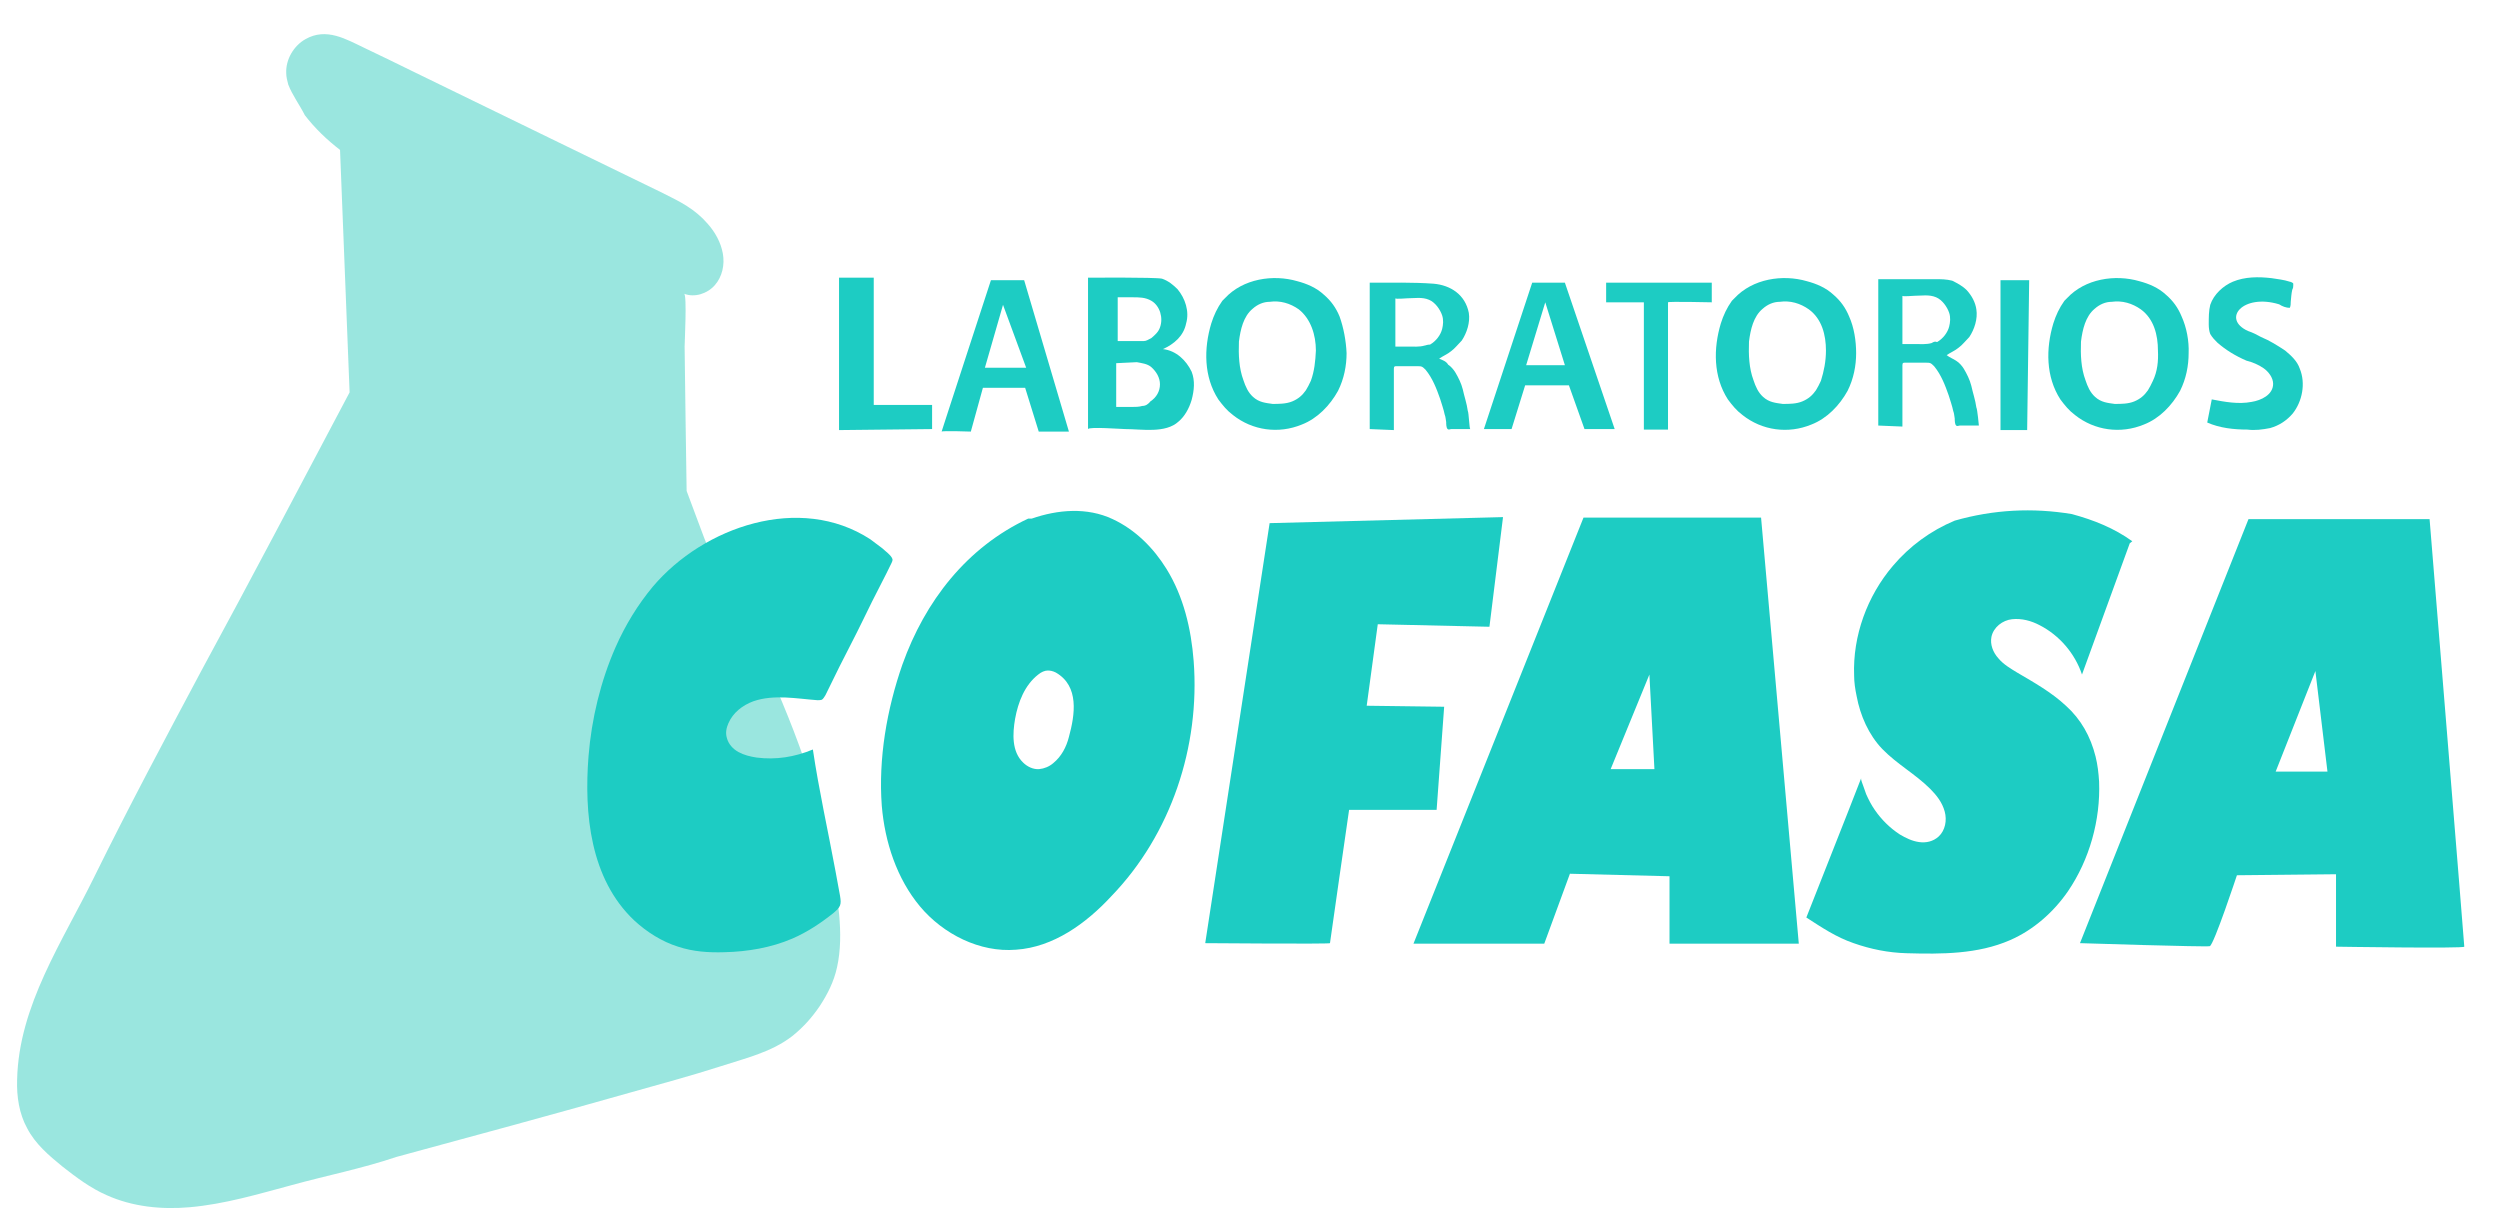
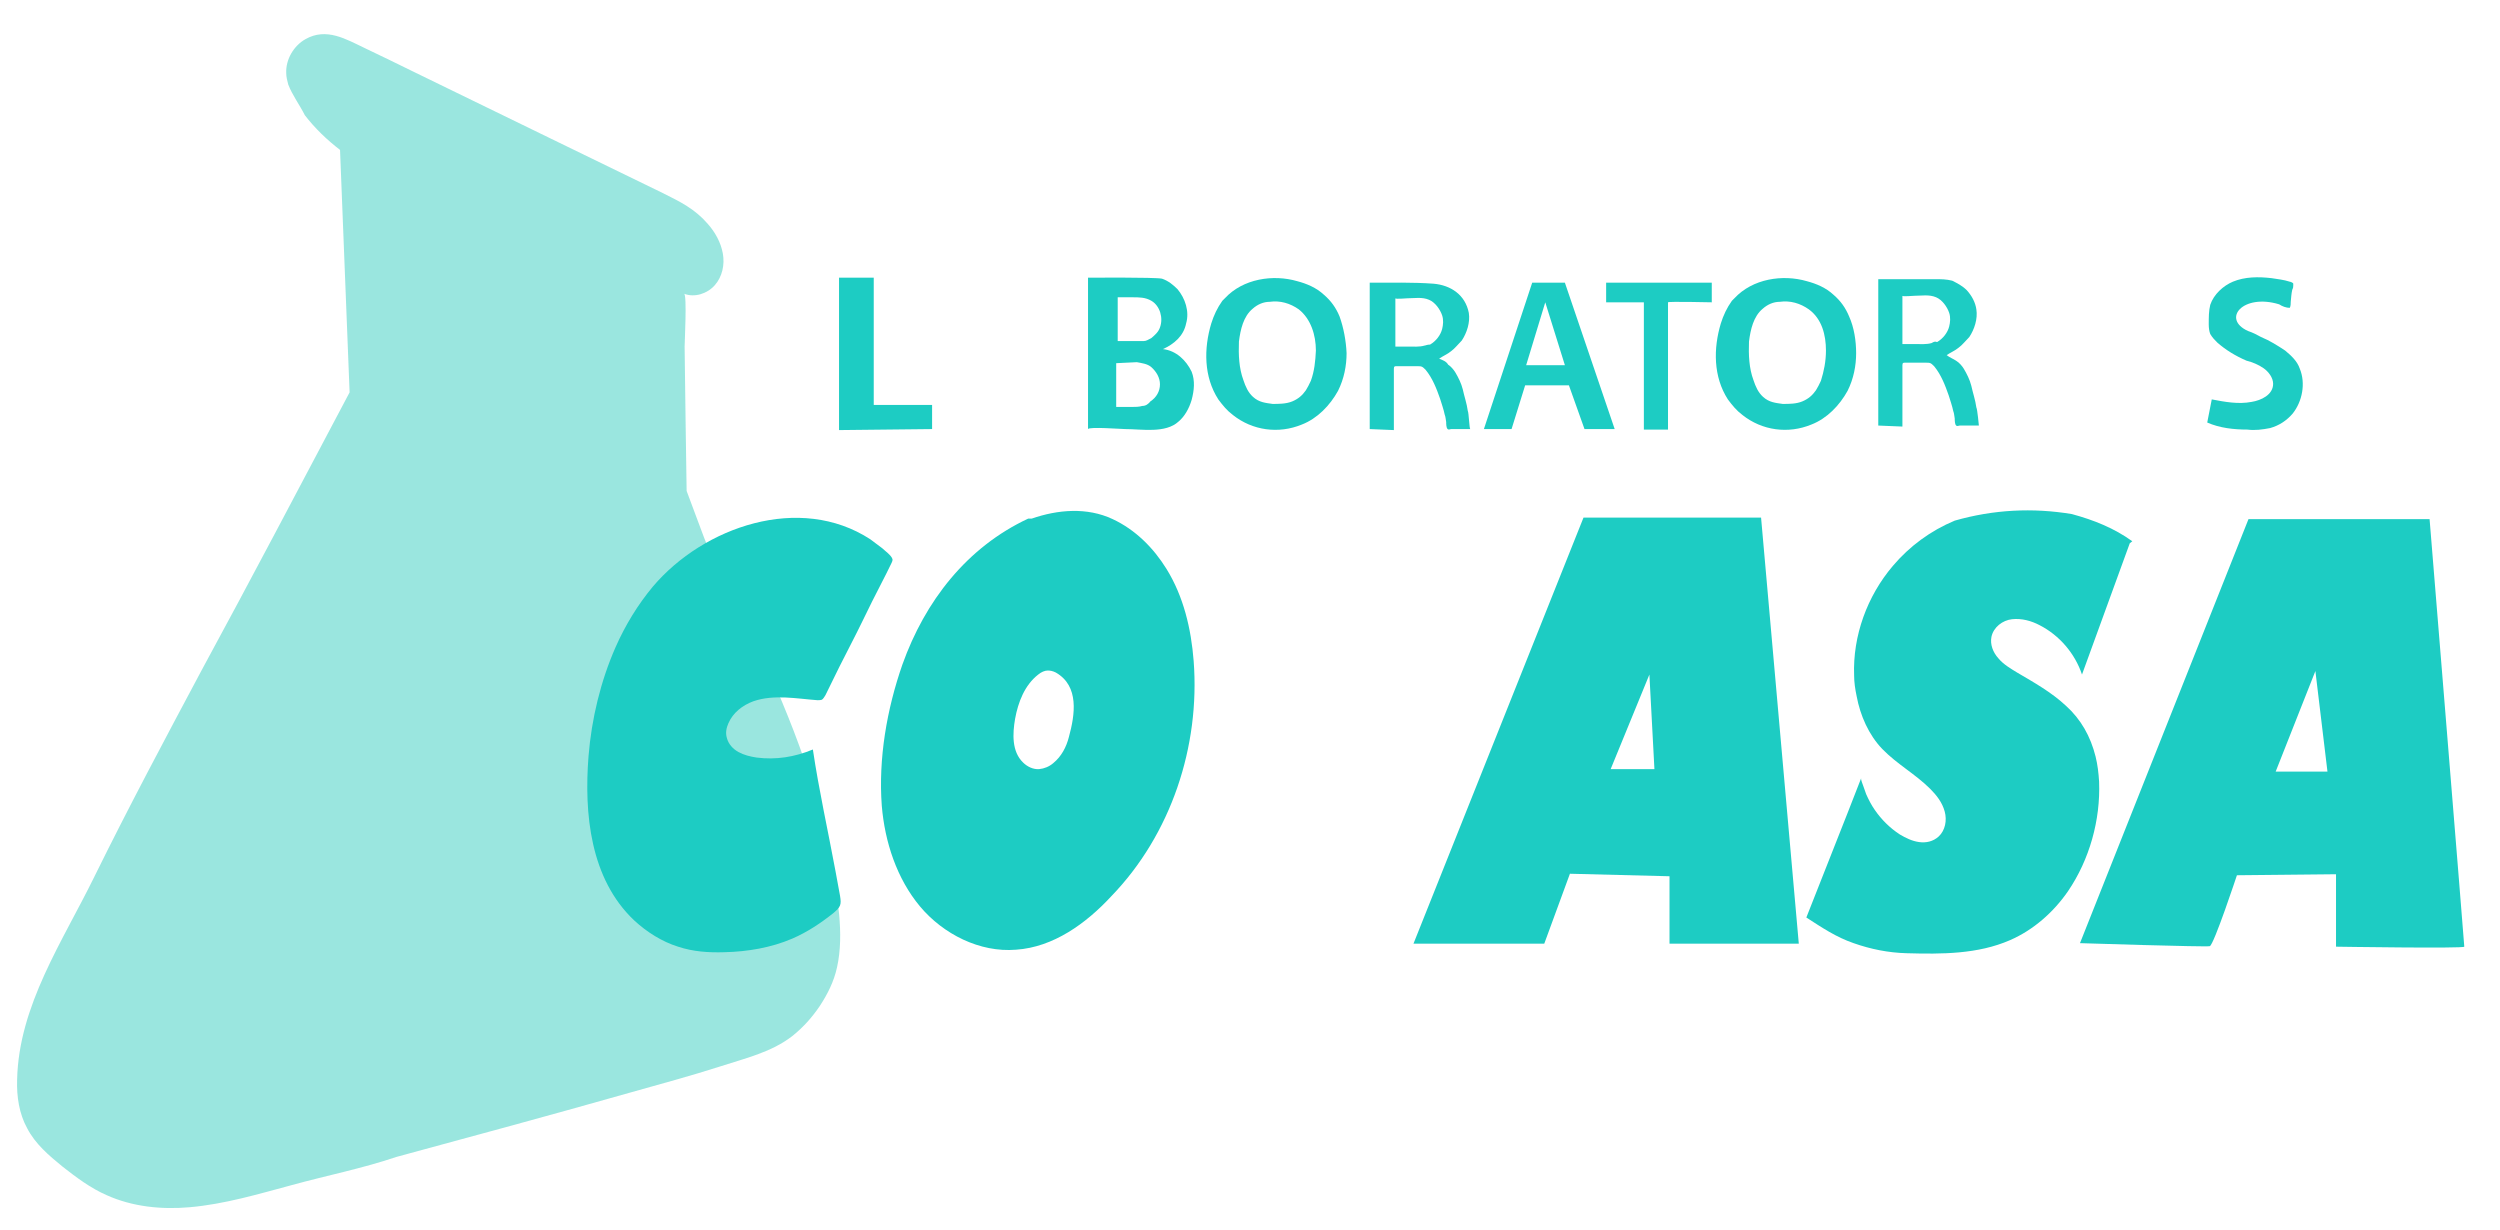
<svg xmlns="http://www.w3.org/2000/svg" version="1.1" id="Capa_1" x="0px" y="0px" viewBox="0 0 497 244.6" style="enable-background:new 0 0 497 244.6;" xml:space="preserve">
  <style type="text/css">
	.st0{opacity:0.46;fill:#24C9B9;enable-background:new    ;}
	.st1{fill:#1DCCC3;}
	.st2{display:none;fill:none;}
</style>
  <path class="st0" d="M57.3,16.8c-0.2-0.8-0.4-1.5-0.4-2.3c-0.1-2.7,1.5-5.4,3.8-6.7c4.2-2.4,8.1,0,11.9,1.8  c3.3,1.6,6.7,3.2,10.1,4.9c9,4.4,17.9,8.7,26.9,13.1c7.4,3.6,14.8,7.2,22.2,10.8c3.4,1.7,6.3,3.1,8.9,6.1c1.5,1.7,2.6,3.7,3,5.9  s-0.1,4.6-1.6,6.3s-4,2.5-6.1,1.7c0.6,0.2,0.1,9.7,0.1,10.5c0.1,5.1,0.1,10.1,0.2,15.2c0.1,4.5,0.1,9,0.2,13.5l3.4,9.1  c1.3,3.6,3.5,7,5.2,10.4c1.8,3.6,3.6,7.3,5.3,11c3.5,7.5,6.8,15.2,9.5,23c2.2,6.6,4.1,13.2,5.3,20.1c1.2,6.6,2.7,14.4,1.2,21.1  c-0.6,2.8-1.9,5.4-3.5,7.8c-1.5,2.2-3.2,4.1-5.3,5.8c-4.2,3.3-9.5,4.5-14.4,6.1c-5.9,1.9-11.9,3.5-17.9,5.2  c-15.5,4.4-31,8.6-46.5,12.8c-6.8,2.3-13.9,3.7-20.8,5.6c-6.7,1.8-13.4,3.8-20.3,4.4c-5.6,0.5-11.4-0.1-16.5-2.4  c-3.2-1.4-6-3.5-8.8-5.7c-2.7-2.2-5.4-4.5-7-7.6c-1.6-2.9-2.1-6.3-2-9.6c0.3-14.8,9.1-27.6,15.4-40.5c6.8-13.8,14-27.3,21.2-40.8  C50,115,59.7,96.5,69.5,78l-1.9-48.2c-2.6-2-5-4.3-7-6.9C59.6,20.9,58.1,18.9,57.3,16.8z" />
  <path class="st1" d="M177.4,111.1c0.1,0.2,0,0.5-0.2,0.9c-0.6,1.3-1.3,2.6-1.9,3.8c-1.3,2.5-2.6,5.1-3.8,7.6  c-1.5,3.1-3.1,6.1-4.6,9.1c-0.9,1.9-1.9,3.8-2.8,5.7c-0.2,0.3-0.4,0.7-0.7,0.9c-0.3,0.1-0.6,0.1-0.9,0.1c-4.1-0.3-8.6-1.2-12.7,0.2  c-2.2,0.8-4.1,2.3-5,4.4c-0.4,0.9-0.6,1.9-0.3,2.9c0.3,1.2,1.2,2.2,2.3,2.8s2.3,0.9,3.6,1.1c3.8,0.5,7.6-0.1,11.2-1.6  c1.2,8.1,3,16.1,4.5,24.2c0.3,1.6,0.6,3.3,0.9,4.9c0.3,1.8,0.1,2.2-1.3,3.4c-2.5,2-5.2,3.8-8.2,5.1c-4.2,1.8-8.9,2.6-13.5,2.7  c-3.1,0.1-6.2-0.1-9.2-1.1c-3.2-1-6.2-2.9-8.7-5.2c-8.8-8.3-10-21.3-9.1-32.7c0.6-7.4,2.4-14.9,5.4-21.7c1.9-4.3,4.4-8.4,7.4-12  c10.1-11.9,29.2-18.5,43.2-9.4c0.8,0.6,1.6,1.2,2.4,1.8C175.8,109.4,177.2,110.4,177.4,111.1z" />
  <path class="st1" d="M237.3,131.4c-0.5-6.4-2-12.8-5.4-18.3c-2.6-4.2-6.2-7.8-10.7-9.9c-5.1-2.4-10.9-1.9-16.1-0.1h-0.7  c-12.2,5.7-20.5,16.4-25,29c-3.1,8.9-4.8,18.7-4.1,28.1c0.6,7.2,3,14.5,7.6,20s11.9,9.2,19.1,8.6c7.4-0.5,13.9-5.2,18.9-10.6  C232.8,165.9,238.6,148.4,237.3,131.4z M212.5,146.5c-0.5,2-1.5,3.9-3.1,5.2c-0.8,0.7-1.8,1.1-2.8,1.2c-1.2,0.1-2.4-0.5-3.2-1.3  c-2.3-2.2-2.1-5.8-1.6-8.7c0.6-3.3,1.9-6.7,4.6-8.8c0.6-0.5,1.3-0.8,1.9-0.8c0.5,0,1,0.1,1.6,0.4  C214.6,136.4,213.7,142.1,212.5,146.5z" />
-   <path class="st1" d="M252.4,104l-12.8,83.5c0,0,24.8,0.2,24.8,0s3.8-26.5,3.8-26.5h17.4l1.5-20.5l-15.4-0.2l2.2-16.2l22.2,0.5  l2.7-21.8L252.4,104z" />
  <path class="st1" d="M357.6,187.6l-7.5-84.7h-35.3L281,187.6h26l5.1-13.9l19.8,0.5v13.4H357.6L357.6,187.6z M320.2,152.9l7.7-18.8  l1,18.8H320.2z" />
  <path class="st1" d="M423.4,108c-3.2,8.7-6.3,17.4-9.5,26.1c-1.4-4.2-4.5-7.8-8.4-9.8c-1.7-0.9-3.6-1.4-5.5-1.2s-3.7,1.6-4.1,3.5  c-0.3,1.5,0.3,3.1,1.4,4.3c1,1.2,2.4,2,3.7,2.8c3.4,2,6.8,3.9,9.7,6.6c3,2.7,4.9,6.1,5.9,10.1c0.4,1.6,0.6,3.3,0.7,5  c0.3,7.6-1.9,15.5-6.2,21.8c-2.9,4.2-6.9,7.7-11.5,9.7c-6.4,2.8-13.6,2.8-20.6,2.6c-3.6-0.1-7.1-0.8-10.5-2  c-3.5-1.2-6.3-3.1-9.4-5.1c3.6-9.2,7.3-18.4,10.9-27.7c-0.1,0.3,0.3,1.2,0.4,1.5c0.2,0.6,0.4,1.1,0.6,1.7c0.5,1.1,1,2.1,1.7,3.1  c1.3,1.9,3,3.6,5,4.9c1.2,0.7,2.4,1.3,3.8,1.5s2.8-0.1,3.9-1.1c1.3-1.2,1.7-3.2,1.2-5s-1.6-3.2-2.9-4.5c-2.9-2.9-6.6-4.9-9.5-7.9  c-2.7-2.8-4.4-6.7-5.1-10.5c-0.3-1.4-0.5-2.8-0.5-4.1c-0.3-7.9,2.6-15.8,7.7-21.8c3.3-3.9,7.5-7,12.3-9c7.7-2.2,15.5-2.6,23.3-1.3  c4.4,1.2,8.4,2.8,12,5.4" />
  <path class="st1" d="M483,103.2h-36l-33.5,84.3c0,0,25,0.8,25.8,0.6s5.4-14.1,5.4-14.1l19.7-0.2v14.4c0,0,25.5,0.4,25.5,0  C489.9,187.7,483,103.2,483,103.2z M452.4,153.4l7.9-20l2.4,20H452.4z" />
  <polygon class="st1" points="166.8,55.2 166.8,85.5 185.3,85.3 185.3,80.5 173.7,80.5 173.7,55.2 " />
-   <path class="st1" d="M203.6,55.7H197c0,0-9.9,30.3-9.8,30.1c0.2-0.2,5.8,0,5.8,0l2.4-8.7h8.4l2.7,8.7h6L203.6,55.7z M195.8,73.1  l3.6-12.5l4.6,12.5H195.8z" />
  <path class="st1" d="M231.2,69.4c2.2-1,4.1-2.6,4.6-5.1c0.7-2.4-0.2-5-1.7-6.8c-0.9-0.9-1.9-1.7-3.1-2.1c-1.4-0.3-14.7-0.2-14.7-0.2  v30.1c0.2-0.5,6.7,0,7.4,0c3.3,0,8,0.9,10.6-1.5c1.2-1,2.1-2.6,2.6-4.3c0.5-1.9,0.7-3.8,0-5.6C235.8,71.6,233.8,69.7,231.2,69.4z   M227.1,80.7c-0.7,0.2-1.4,0.2-2.1,0.2c-0.2,0-3.1,0-3.1,0v-8.7c0,0,3.8-0.2,4.1-0.2c1,0.2,2.1,0.3,2.9,1c1,0.9,1.7,2.1,1.7,3.4  c0,1.4-0.7,2.6-1.9,3.4C228.3,80.3,227.8,80.7,227.1,80.7z M227.4,67.8c-0.3,0-0.5,0-0.9,0c-1.5,0-2.9,0-4.3,0v-8.7c0,0,2.7,0,2.9,0  c1.4,0,2.6,0,3.8,0.7c1.7,1,2.4,3.4,1.7,5.3c-0.3,0.9-1,1.5-1.7,2.1C228.3,67.5,227.9,67.8,227.4,67.8z" />
  <path class="st1" d="M266.3,62.9C266.1,62.9,266.1,62.9,266.3,62.9c-0.7-1.7-1.7-3.1-3.1-4.3c-1.5-1.4-3.4-2.2-5.3-2.7  c-4.8-1.4-10.8-0.5-14.4,3.4c-0.2,0.2-0.3,0.3-0.5,0.5c-1,1.4-1.7,2.9-2.2,4.5c-1.5,5-1.5,10.6,1.4,15.1c0.9,1.2,1.7,2.2,2.9,3.1  c3.9,3.1,9.1,3.8,13.7,1.9c3.1-1.2,5.6-3.8,7.2-6.7c1.2-2.4,1.7-5,1.7-7.5C267.6,67.8,267.1,65.1,266.3,62.9z M260.6,75.7  c-0.3,0.7-0.7,1.4-1,1.9c-0.7,1-1.5,1.7-2.7,2.2s-2.7,0.5-3.9,0.5c-1.4-0.2-2.7-0.3-3.9-1.4c-1-0.9-1.5-2.1-1.9-3.3  c-0.9-2.4-1-5.1-0.9-7.7c0.3-2.4,0.9-5,2.7-6.5c1-0.9,2.2-1.4,3.4-1.4c2.1-0.3,4.1,0.3,5.8,1.5c2.4,1.9,3.4,5.1,3.4,8.2  C261.5,71.8,261.3,73.8,260.6,75.7z" />
  <path class="st1" d="M367.6,62.9L367.6,62.9c-0.7-1.7-1.7-3.1-3.1-4.3c-1.5-1.4-3.4-2.2-5.3-2.7c-4.8-1.4-10.8-0.5-14.4,3.4  c-0.2,0.2-0.3,0.3-0.5,0.5c-1,1.4-1.7,2.9-2.2,4.5c-1.5,5-1.5,10.6,1.4,15.1c0.9,1.2,1.7,2.2,2.9,3.1c3.9,3.1,9.1,3.8,13.7,1.9  c3.1-1.2,5.6-3.8,7.2-6.7c1.2-2.4,1.7-5,1.7-7.5C369,67.8,368.6,65.1,367.6,62.9z M362,75.7c-0.3,0.7-0.7,1.4-1,1.9  c-0.7,1-1.5,1.7-2.7,2.2s-2.6,0.5-3.9,0.5c-1.4-0.2-2.7-0.3-3.9-1.4c-1-0.9-1.5-2.1-1.9-3.3c-0.9-2.4-1-5.1-0.9-7.7  c0.3-2.4,0.9-5,2.7-6.5c1-0.9,2.2-1.4,3.4-1.4c2.1-0.3,4.1,0.3,5.8,1.5c2.6,1.9,3.4,5.1,3.4,8.2C363,71.8,362.6,73.8,362,75.7z" />
-   <path class="st1" d="M433.7,62.9L433.7,62.9c-0.7-1.7-1.7-3.1-3.1-4.3c-1.5-1.4-3.4-2.2-5.3-2.7c-4.8-1.4-10.8-0.5-14.4,3.4  c-0.2,0.2-0.3,0.3-0.5,0.5c-1,1.4-1.7,2.9-2.2,4.5c-1.5,5-1.5,10.6,1.4,15.1c0.9,1.2,1.7,2.2,2.9,3.1c3.9,3.1,9.1,3.8,13.7,1.9  c3.1-1.2,5.6-3.8,7.2-6.7c1.2-2.4,1.7-5,1.7-7.5C435.2,67.8,434.7,65.1,433.7,62.9z M428,75.7c-0.3,0.7-0.7,1.4-1,1.9  c-0.7,1-1.5,1.7-2.7,2.2s-2.6,0.5-3.9,0.5c-1.4-0.2-2.7-0.3-3.9-1.4c-1-0.9-1.5-2.1-1.9-3.3c-0.9-2.4-1-5.1-0.9-7.7  c0.3-2.4,0.9-5,2.7-6.5c1-0.9,2.2-1.4,3.4-1.4c2.1-0.3,4.1,0.3,5.8,1.5c2.6,1.9,3.4,5.1,3.4,8.2C429.1,71.8,428.9,73.8,428,75.7z" />
  <path class="st1" d="M286.1,71.3c0.7-0.5,1.7-0.9,2.4-1.5c0.7-0.5,1.4-1.4,2.1-2.1c1-1.5,1.7-3.6,1.4-5.5c-0.7-3.6-3.6-5.5-7-5.8  c-4.1-0.3-8.4-0.2-12.7-0.2v29.1l4.8,0.2c0-2.2,0-4.3,0-6.5c0-1.4,0-2.9,0-4.3c0-0.5,0-0.9,0-1.4s0.2-0.5,0.5-0.5c0.5,0,1.2,0,1.7,0  c0.9,0,1.5,0,2.4,0s1,0,1.7,0.7c1.4,1.7,2.2,3.8,2.9,5.8c0.3,1,0.7,2.1,0.9,3.1c0.2,0.5,0.2,1,0.3,1.5c0,0.3,0,1.2,0.3,1.4  c0.2,0.2,0.5,0,0.7,0c1.4,0,2.6,0,3.8,0c-0.2,0-0.3-3.3-0.5-3.6c-0.2-1.5-0.7-2.9-1-4.3c-0.3-1.2-0.9-2.4-1.5-3.4  c-0.3-0.5-0.9-1.2-1.4-1.5C287.5,71.8,286.8,71.6,286.1,71.3z M283.2,68.7c-1,0.3-2.2,0.2-3.4,0.2c-0.2,0-2.4,0-2.4,0v-9.6  c0,0.2,2.2,0,2.4,0c1.4,0,2.9-0.3,4.3,0.3c1.2,0.5,2.2,1.9,2.6,3.1c0.3,0.9,0.2,1.9,0,2.7c-0.3,1.2-1.2,2.4-2.4,3.1  C283.7,68.5,283.4,68.7,283.2,68.7z" />
  <path class="st1" d="M387,70.6c0.7-0.5,1.7-0.9,2.4-1.5c0.7-0.5,1.4-1.4,2.1-2.1c1-1.5,1.7-3.6,1.4-5.5c-0.2-1.4-0.9-2.7-1.9-3.8  c-0.9-0.9-1.9-1.4-2.9-1.9c-1.2-0.3-2.2-0.3-3.4-0.3c-2.1,0-3.9,0-6,0c-1.7,0-3.4,0-5.3,0v29.1l4.8,0.2c0-2.2,0-4.3,0-6.5  c0-1.4,0-2.9,0-4.3c0-0.5,0-0.9,0-1.4s0.2-0.5,0.5-0.5c0.5,0,1.2,0,1.7,0c0.9,0,1.5,0,2.4,0s1,0,1.7,0.7c1.4,1.7,2.2,3.8,2.9,5.8  c0.3,1,0.7,2.1,0.9,3.1c0.2,0.5,0.2,1,0.3,1.5c0,0.3,0,1.2,0.3,1.4c0.2,0.2,0.5,0,0.7,0c1.4,0,2.6,0,3.8,0c0,0-0.3-3.3-0.5-3.6  c-0.2-1.5-0.7-2.9-1-4.3c-0.3-1.2-0.9-2.4-1.5-3.4c-0.3-0.5-0.9-1.2-1.4-1.5C388.3,71.3,387.6,71.1,387,70.6z M384,68.2  c-1,0.3-2.2,0.2-3.4,0.2c-0.2,0-2.4,0-2.4,0v-9.6c0,0.2,2.2,0,2.4,0c1.4,0,2.9-0.3,4.3,0.3c1.2,0.5,2.2,1.9,2.6,3.1  c0.3,0.9,0.2,1.9,0,2.7c-0.3,1.2-1.2,2.4-2.4,3.1C384.6,67.8,384.4,68,384,68.2z" />
  <path class="st1" d="M311.1,56.2h-6.5L295,85.3h5.5l2.7-8.7h8.7l3.1,8.7h6L311.1,56.2z M303.4,72.6l3.8-12.5l3.9,12.5H303.4z" />
  <path class="st1" d="M319.2,56.2h21.1v3.9c0,0-8.7-0.2-8.7,0s0,25.3,0,25.3h-4.8V60.1h-7.5v-3.9C319.3,56.2,319.2,56.2,319.2,56.2z" />
-   <polygon class="st1" points="397.7,55.7 403.4,55.7 403,85.5 397.7,85.5 " />
  <path class="st1" d="M455.9,56.4c0,0,0,0.2,0,0.3c0,0.3,0,0.5-0.2,0.9c-0.2,0.9-0.2,1.5-0.3,2.4c0,0.3,0,0.9-0.2,1.2  c-0.7,0-1.5-0.3-2.1-0.7c-7.2-2.2-11.5,2.9-6.2,5.3c0.9,0.3,1.7,0.7,2.6,1.2c1.7,0.7,3.3,1.7,4.8,2.7c1.2,1,2.4,2.1,2.9,3.6  c1.2,2.9,0.5,6.5-1.4,8.9c-1.2,1.4-2.7,2.4-4.5,2.9c-1.5,0.3-3.1,0.5-4.5,0.3c-2.7,0-5.5-0.3-8-1.4l0.9-4.6c2.6,0.5,5.3,1,7.9,0.5  c1.9-0.3,4.3-1.4,4.3-3.6c0-1.2-0.9-2.4-1.9-3.1s-2.2-1.2-3.4-1.5c-2.1-0.9-4.1-2.1-5.8-3.6c-0.5-0.5-1-1-1.4-1.7  c-0.2-0.5-0.3-1.2-0.3-1.9c0-1.4,0-2.7,0.3-3.9c0.7-2.1,2.6-3.8,4.5-4.6c2.4-1,5.1-1,7.7-0.7c1.2,0.2,2.4,0.3,3.6,0.7  C455.3,56,455.9,56.2,455.9,56.4z" />
  <rect x="-3" y="-9.1" class="st2" width="500" height="265.8" />
</svg>